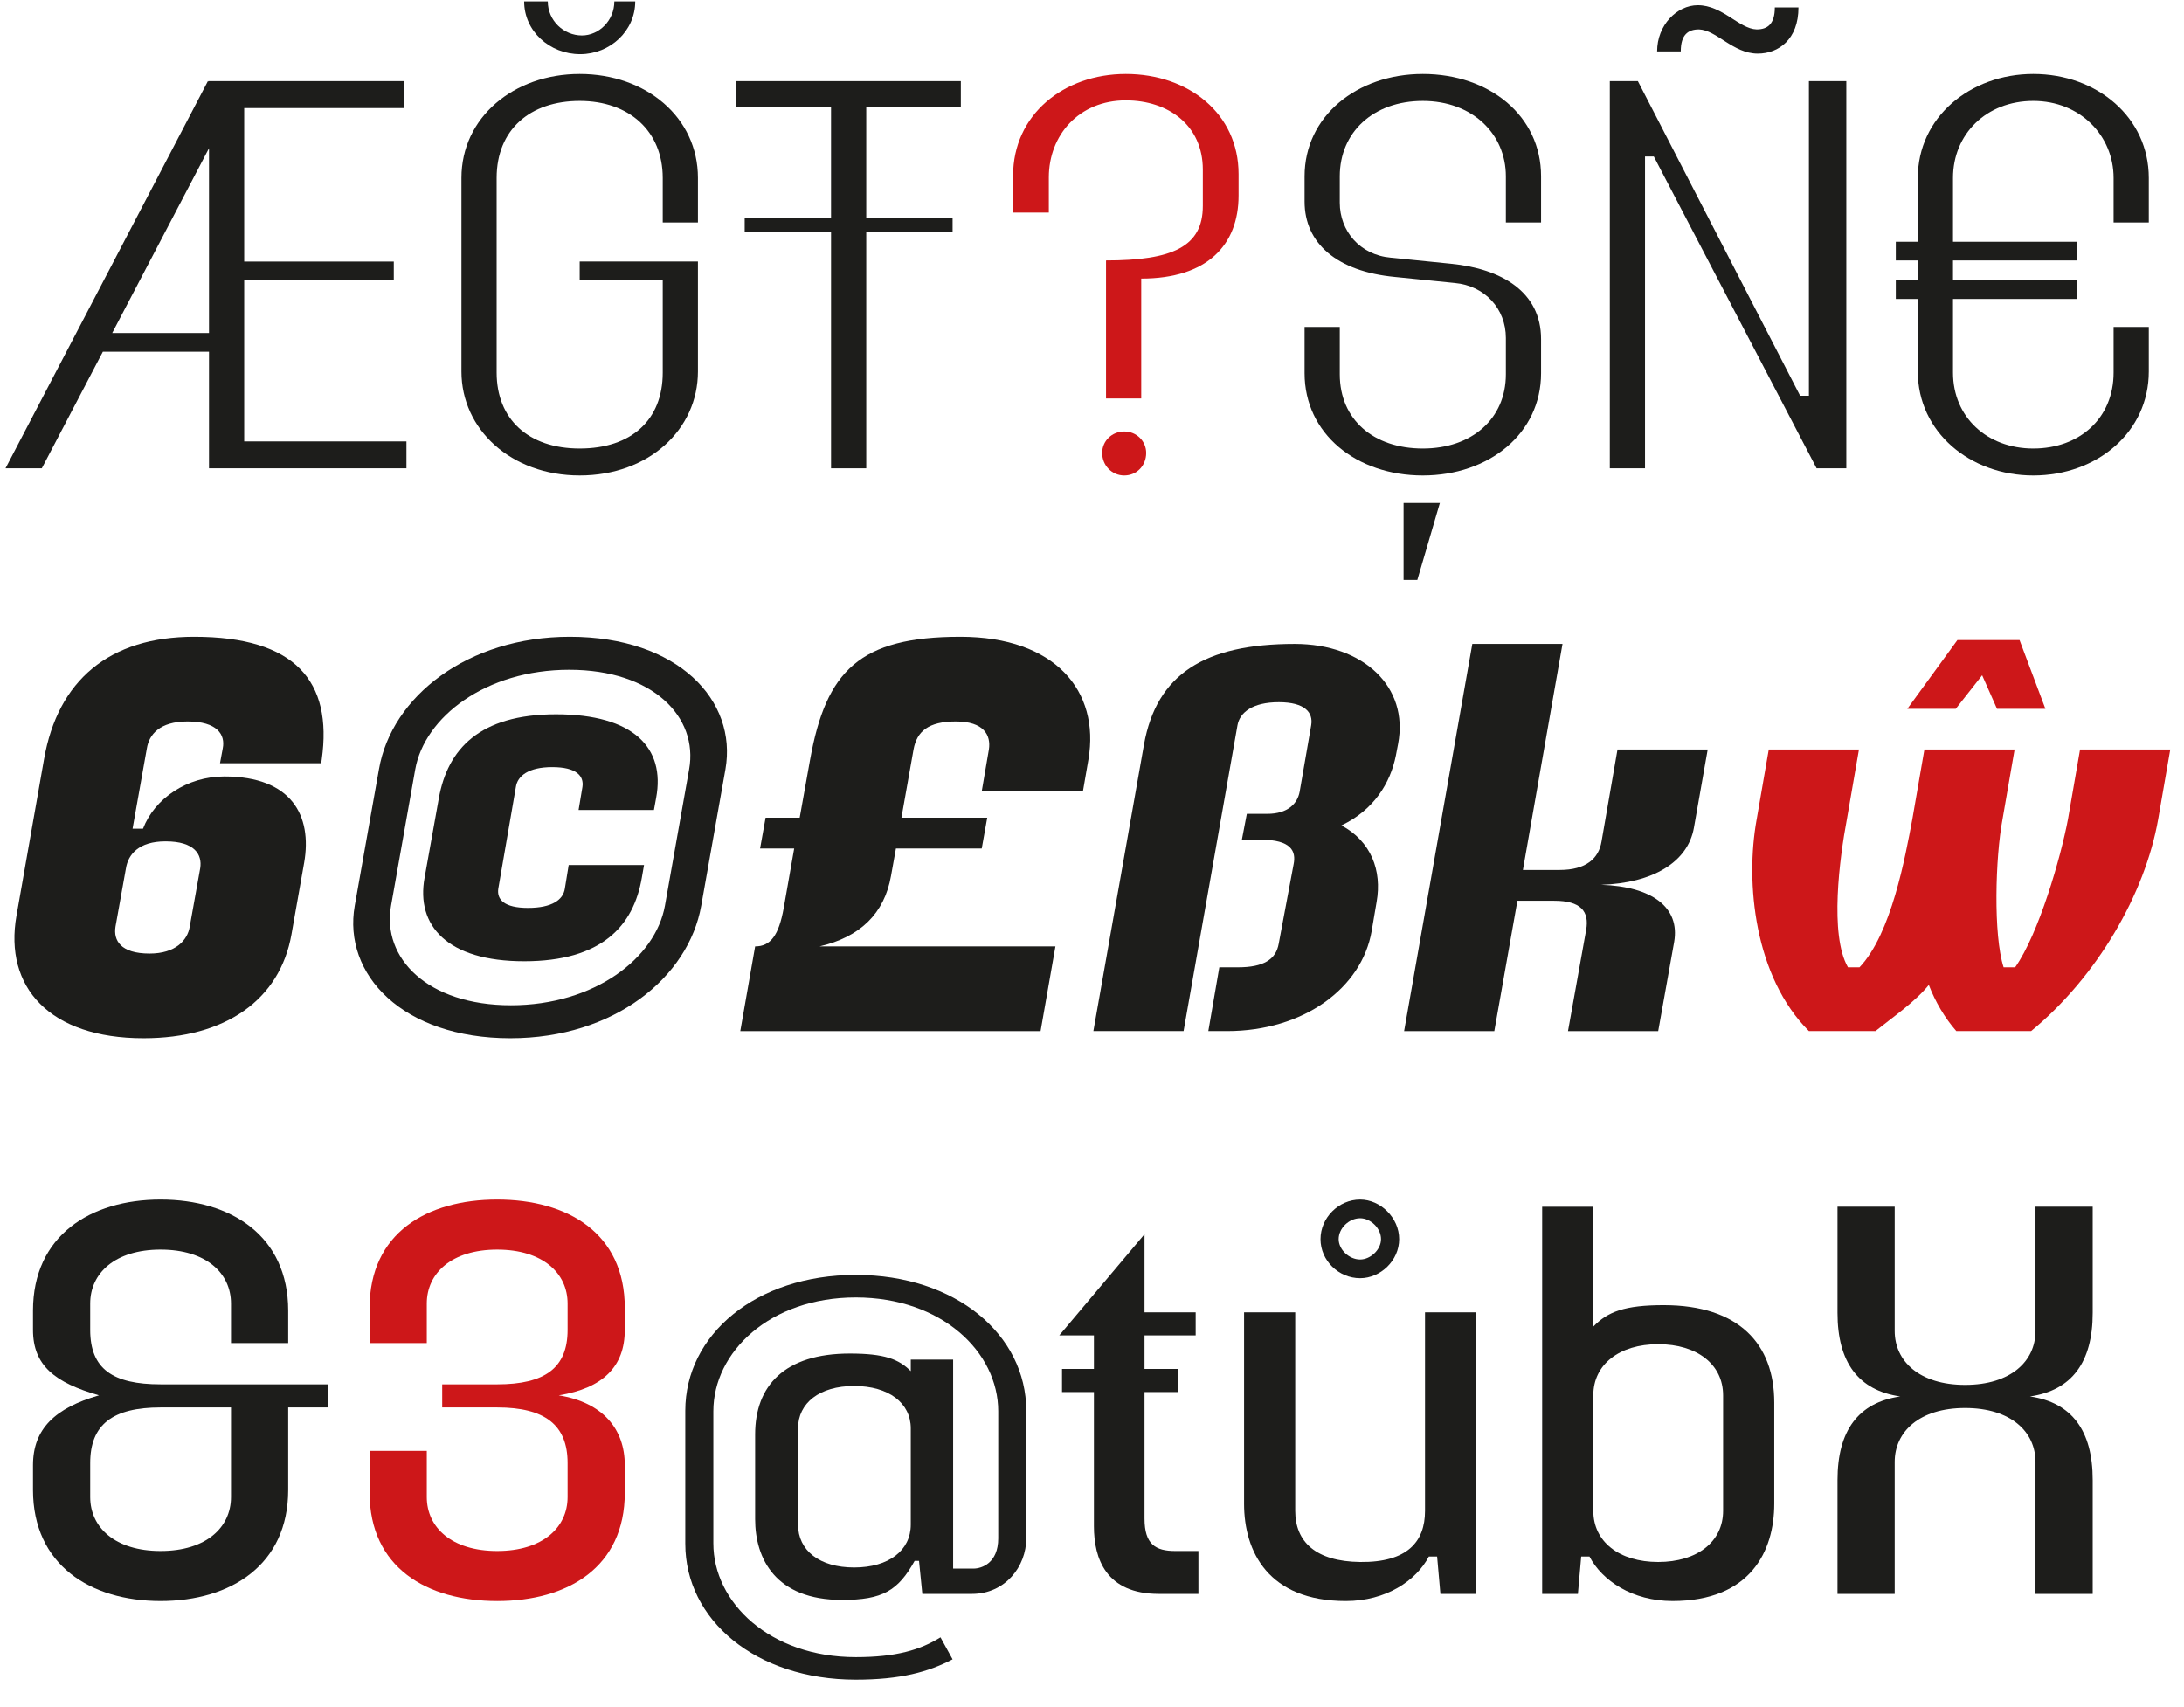
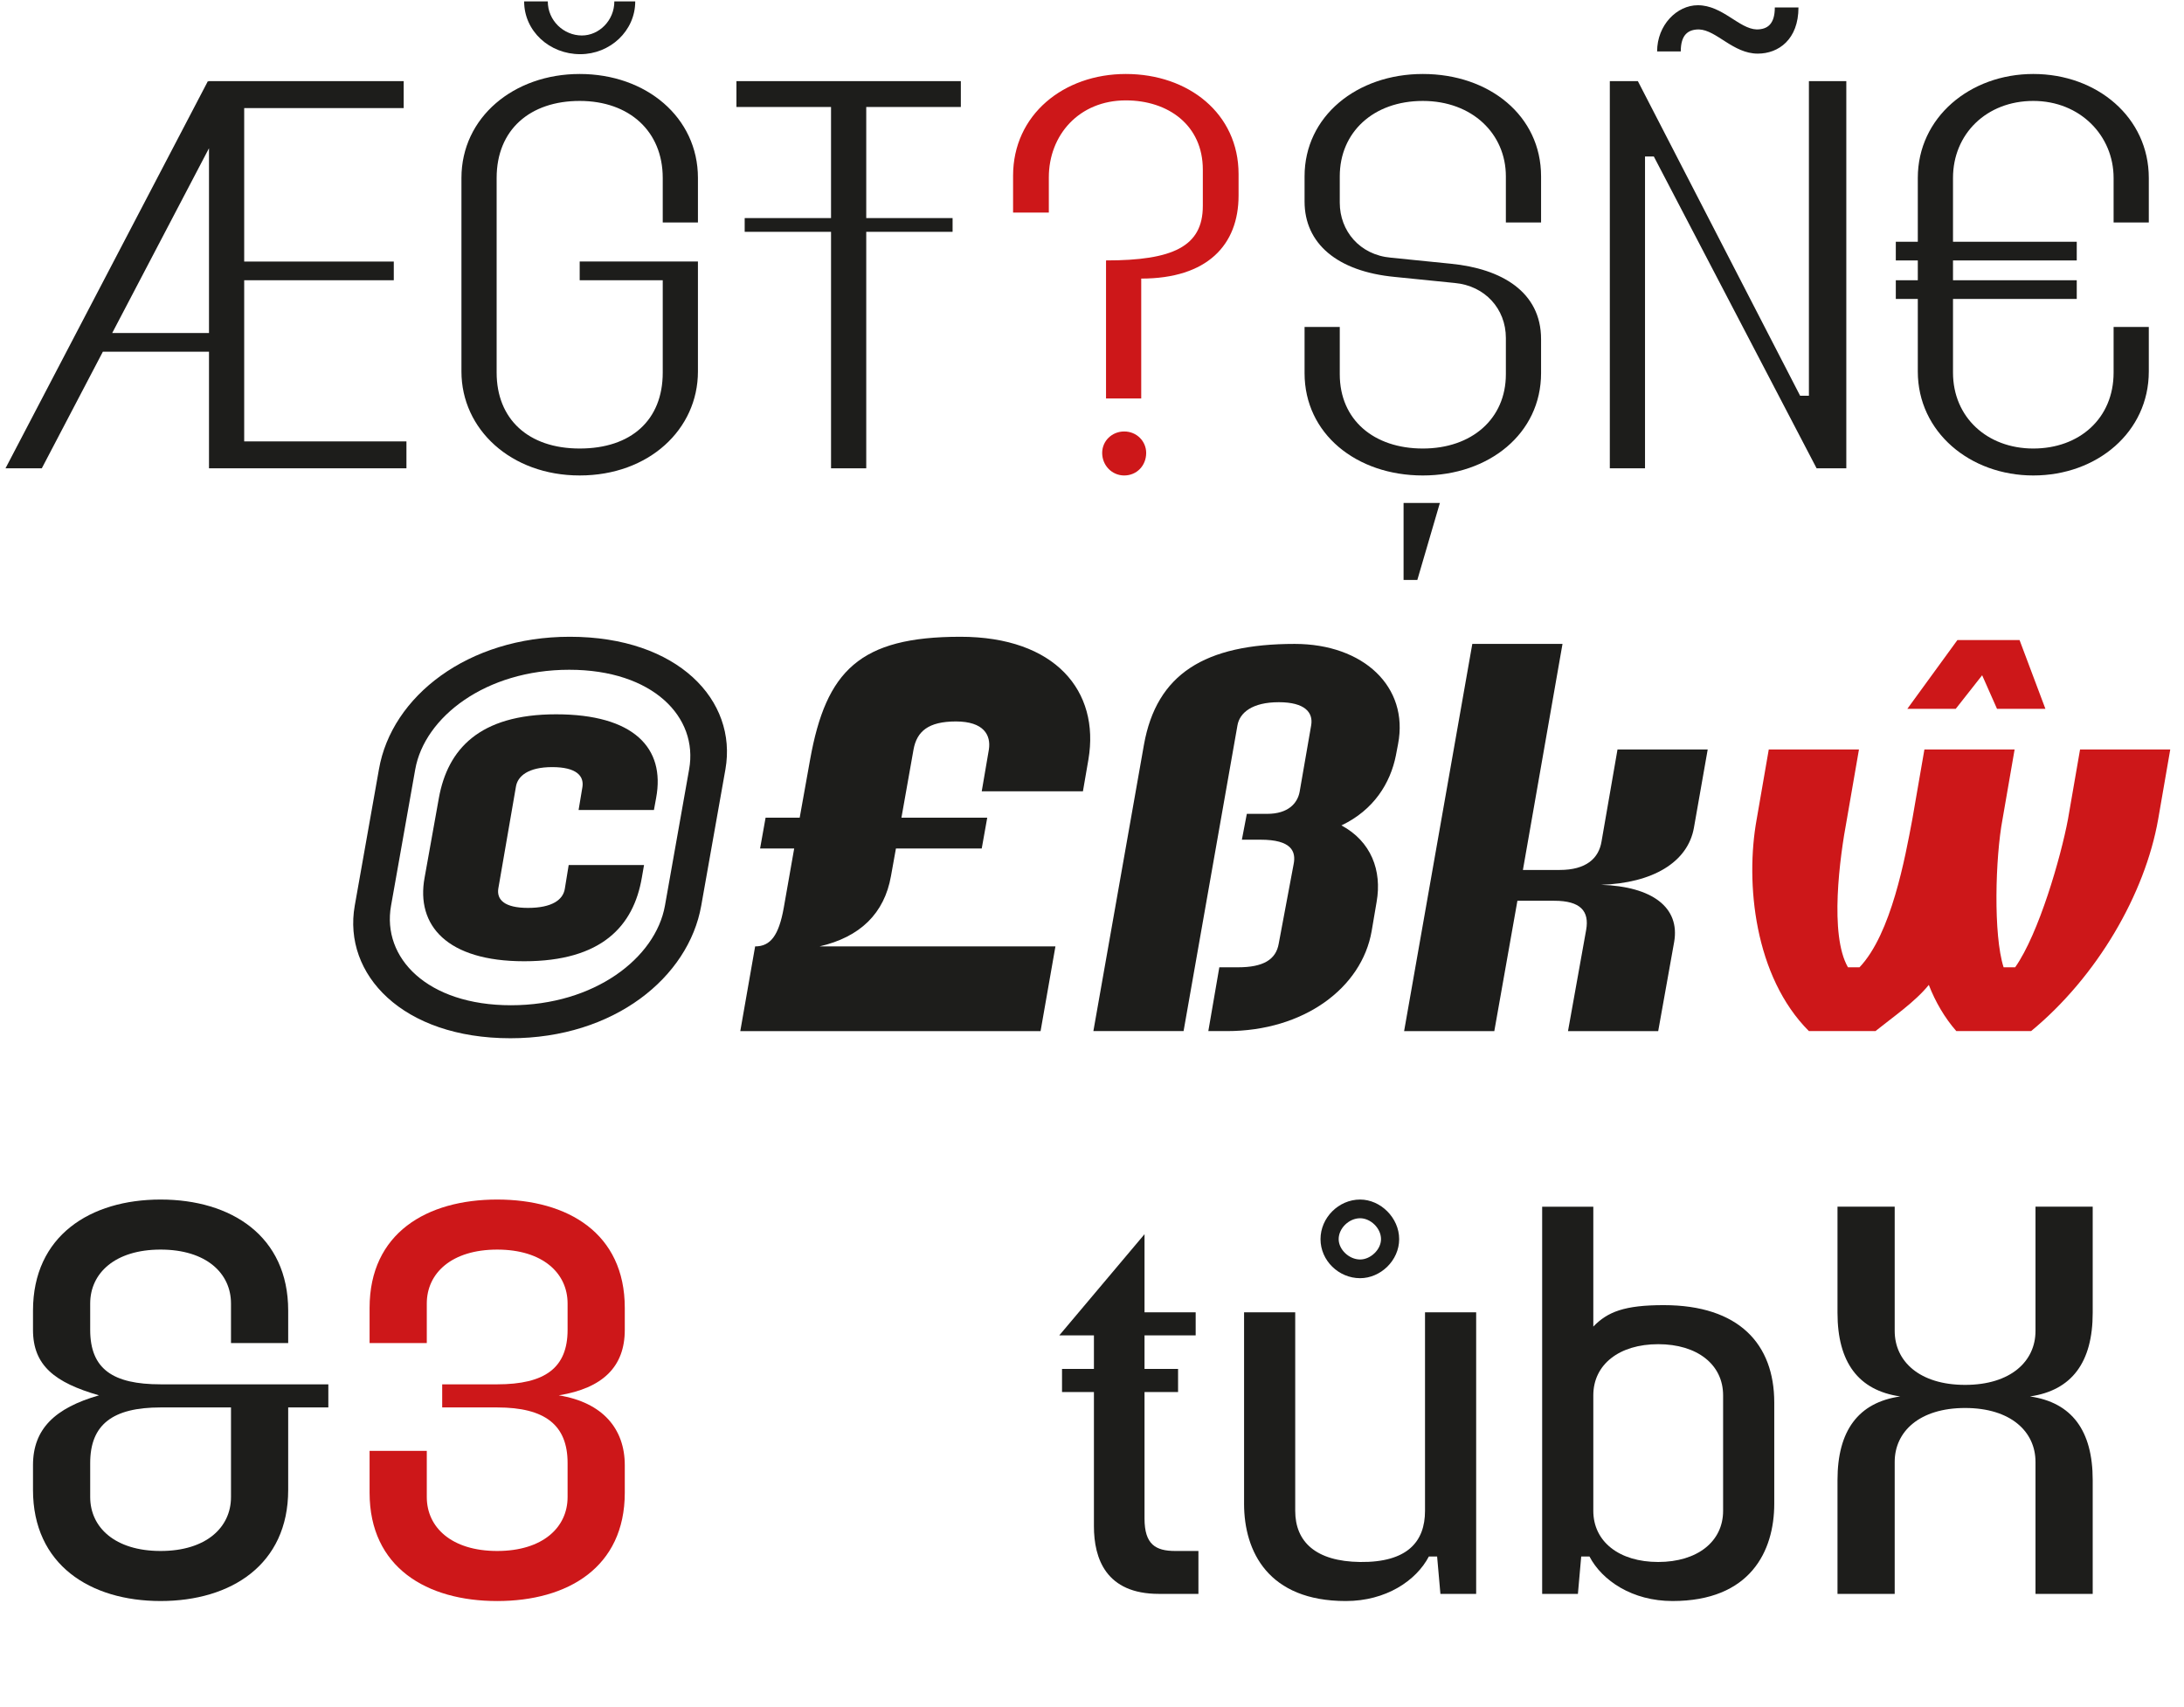
<svg xmlns="http://www.w3.org/2000/svg" id="Layer_1" viewBox="0 0 683.004 533.72">
  <path d="M65.015,25.373l.172.172v-.172h61.059v8.428h-49.879v47.987h46.783v5.848h-46.783v50.395h50.739v8.428h-61.747v-36.463h-33.195l-19.092,36.463H1.72L65.015,25.373ZM65.359,104.147v-57.791l-30.271,57.791h30.271Z" fill="#1d1d1b" stroke-width="0" />
  <path d="M144.308,116.187v-60.543c0-18.919,16.339-32.507,36.979-32.507,20.812,0,36.979,13.588,36.979,32.507v13.932h-11.008v-13.932c0-14.62-10.492-24.08-25.972-24.08s-25.971,8.944-25.971,24.08v60.887c0,14.447,9.804,23.735,25.971,23.735s25.972-8.944,25.972-23.735v-28.896h-25.972v-5.848h36.979v34.399c0,18.06-15.308,32.507-36.979,32.507-21.5,0-36.979-14.448-36.979-32.507ZM163.916.433h7.396c0,6.02,4.988,10.664,10.664,10.664,5.332,0,10.147-4.644,10.147-10.664h6.536c0,9.288-7.912,16.512-17.2,16.512-9.632,0-17.544-7.224-17.544-16.512Z" fill="#1d1d1b" stroke-width="0" />
  <path d="M259.891,72.5h-27.003v-4.3h27.003v-34.743h-29.583v-8.084h70.175v8.084h-29.583v34.743h27.003v4.3h-27.003v73.958h-11.008v-73.958Z" fill="#1d1d1b" stroke-width="0" />
  <path d="M376.161,64.416v-11.352c0-13.932-10.836-21.671-24.08-21.671-14.62,0-24.08,10.836-24.08,24.08v11.008h-11.18v-11.524c0-19.092,15.824-31.819,35.259-31.819,19.607,0,35.259,12.384,35.259,31.303v6.708c0,15.48-9.804,25.972-30.443,25.972v37.495h-11.008v-43.171c20.812,0,30.271-4.3,30.271-17.027ZM344.685,141.643c0-3.784,3.096-6.708,6.88-6.708,3.956,0,6.88,3.096,6.88,6.708,0,3.956-2.924,7.052-6.88,7.052-3.784,0-6.88-3.096-6.88-7.052Z" fill="#cd1719" stroke-width="0" />
  <path d="M407.98,116.703v-14.448h11.008v14.792c0,14.276,10.664,23.22,25.972,23.22s25.972-9.288,25.972-23.22v-11.352c0-9.116-6.536-16.34-15.996-17.2l-18.748-1.892c-18.06-1.72-28.208-10.492-28.208-23.563v-7.912c0-18.748,16.34-31.991,36.98-31.991,20.812,0,36.979,13.072,36.979,31.991v14.448h-11.008v-14.448c0-13.244-10.492-23.563-25.972-23.563s-25.972,9.804-25.972,23.563v8.256c0,8.772,6.191,16.34,15.996,17.2l18.747,1.892c15.824,1.548,28.208,8.772,28.208,23.563v10.664c0,18.919-16.34,31.991-36.979,31.991-20.812,0-36.98-13.072-36.98-31.991ZM438.94,157.294h11.353l-7.052,24.08h-4.301v-24.08Z" fill="#1d1d1b" stroke-width="0" />
  <path d="M503.44,25.373h8.771l50.739,98.382h2.752V25.373h11.695v121.086h-9.288l-50.91-97.522h-2.752v97.522h-11.008V25.373ZM531.303,9.205c-3.44,0-5.676,1.72-5.676,6.88h-7.396c0-8.256,6.192-14.448,12.729-14.448,7.739,0,12.899,7.396,18.403,7.568,3.439,0,5.676-1.72,5.676-6.88h7.396c0,9.976-6.191,14.447-12.728,14.447-7.739,0-12.899-7.396-18.403-7.567Z" fill="#1d1d1b" stroke-width="0" />
  <path d="M599.756,116.187v-22.704h-6.879v-5.848h6.879v-6.192h-6.879v-5.848h6.879v-19.952c0-18.919,16.34-32.507,36.12-32.507,19.951,0,36.119,13.588,36.119,32.507v13.932h-11.008v-13.932c0-13.244-10.492-24.08-25.111-24.08s-25.112,10.32-25.112,24.08v19.952h38.7v5.848h-38.7v6.192h38.7v5.848h-38.7v23.048c0,13.932,10.664,23.735,25.112,23.735s25.111-9.46,25.111-23.735v-14.276h11.008v13.932c0,18.919-16.168,32.507-36.119,32.507-19.78,0-36.12-13.588-36.12-32.507Z" fill="#1d1d1b" stroke-width="0" />
-   <path d="M41.451,259.164h3.268c3.612-9.46,13.76-16.34,25.456-16.34,20.983,0,27.52,12.212,24.939,27.003l-3.956,22.36c-3.612,20.468-20.64,32.507-46.267,32.507-29.412,0-43.687-15.995-39.731-38.355l8.6-48.847c4.3-24.768,20.468-38.355,46.955-38.355,31.647,0,43.343,13.932,39.903,38.355l-.172,1.204h-31.647l.86-4.644c.86-4.3-1.72-8.428-11.008-8.428-8.772,0-12.04,4.128-12.728,8.428l-4.472,25.112ZM51.771,263.12c-8.428,0-11.696,4.128-12.384,8.428l-3.268,18.232c-.688,4.3,1.548,8.428,10.664,8.428,8.084,0,11.868-4.128,12.556-8.428l3.268-18.232c.688-4.3-1.72-8.428-10.836-8.428Z" fill="#1d1d1b" stroke-width="0" />
  <path d="M110.939,283.243l7.568-42.655c3.956-22.875,27.864-41.451,59.683-41.451,33.883,0,52.459,19.952,48.675,41.451l-7.568,42.655c-3.956,22.359-27.176,41.451-59.683,41.451-33.711,0-52.459-19.951-48.675-41.451ZM207.946,283.243l7.568-42.655c2.924-16.34-11.352-31.131-37.495-31.131s-45.235,14.792-48.159,31.131l-7.568,42.655c-2.924,16.34,11.352,31.132,37.495,31.132s45.235-14.792,48.159-31.132ZM132.783,274.471l4.472-24.939c2.752-15.136,12.556-26.144,36.636-26.144,24.251,0,34.228,10.492,31.303,26.144l-.688,3.784h-23.563l1.204-7.224c.516-3.44-1.892-6.192-9.46-6.192-7.396,0-10.836,2.752-11.352,6.192l-5.504,31.819c-.516,3.44,1.892,6.02,9.288,6.02,7.568,0,11.008-2.58,11.524-6.02l1.204-7.396h23.563l-.688,3.956c-2.58,15.136-12.556,26.144-36.808,26.144-24.08,0-33.883-11.18-31.131-26.144Z" fill="#1d1d1b" stroke-width="0" />
  <path d="M300.309,199.137c29.756,0,43.688,17.027,40.076,38.355l-1.72,9.976h-31.647l2.236-13.072c.688-4.472-1.548-8.772-10.32-8.772-8.6,0-12.211,3.096-13.244,8.772l-3.784,21.328h26.832l-1.72,9.632h-26.832l-1.548,8.6c-2.064,11.696-9.632,19.092-22.36,22.016h73.787l-4.644,26.488h-93.911l4.644-26.488c4.816,0,7.396-3.439,8.944-12.04l3.268-18.576h-10.664l1.72-9.632h10.664l3.268-18.231c4.988-27.692,15.48-38.355,46.955-38.355Z" fill="#1d1d1b" stroke-width="0" />
  <path d="M399.895,219.604c-8.256,0-12.211,3.268-12.899,7.224l-16.855,95.631h-28.208l15.824-89.611c3.956-22.016,18.919-31.476,47.127-31.476,21.5,0,35.776,13.416,32.336,31.303l-.688,3.612c-1.72,8.6-6.88,17.027-17.027,21.844,9.287,4.988,12.728,14.104,11.008,23.907l-1.548,9.116c-3.097,17.888-21.329,31.304-45.236,31.304h-5.848l3.44-19.952h5.848c7.912,0,11.868-2.408,12.728-7.396l4.645-24.768c.859-4.128-.688-7.74-10.32-7.74h-5.848l1.548-8.084h6.364c6.535,0,9.46-3.268,10.147-6.88l3.612-20.812c.688-3.956-1.893-7.224-10.148-7.224Z" fill="#1d1d1b" stroke-width="0" />
  <path d="M460.437,201.373h28.208l-12.384,70.691h11.523c8.256,0,12.212-3.612,13.072-8.944l4.987-28.724h28.208l-4.3,24.423c-1.893,10.836-12.9,17.372-29.068,17.888,15.996.516,24.768,7.052,22.876,17.888l-4.987,27.864h-28.208l5.676-31.647c1.032-5.849-1.72-9.116-9.976-9.116h-11.523l-7.225,40.764h-28.207l21.327-121.086Z" fill="#1d1d1b" stroke-width="0" />
  <path d="M549.362,256.24l3.783-21.844h28.208l-3.784,21.844c-2.235,11.868-5.504,36.12.344,46.267h3.612c9.976-10.491,14.276-34.399,16.512-46.267l3.784-21.844h28.207l-3.783,21.844c-2.236,11.868-2.924,36.12.344,46.267h3.611c7.396-10.491,14.276-34.399,16.512-46.267l3.784-21.844h28.208l-3.784,21.844c-4.128,23.392-19.092,49.191-39.731,66.219h-23.392c-3.612-4.128-6.536-9.116-8.6-14.448-4.3,5.332-11.352,10.148-16.684,14.448h-20.812c-17.028-17.028-19.952-46.268-16.34-66.219ZM612.14,200.168h19.437l8.083,21.5h-15.136l-4.644-10.492-8.256,10.492h-15.136l15.651-21.5Z" fill="#cd1719" stroke-width="0" />
  <path d="M10.32,465.951v-7.739c0-11.353,6.88-17.888,20.64-21.844-13.76-3.956-20.64-9.288-20.64-20.468v-6.02c0-23.392,17.888-34.743,39.903-34.743s39.903,11.352,39.903,34.743v10.147h-17.888v-12.384c0-9.46-7.74-16.855-22.016-16.855s-22.016,7.396-22.016,16.855v8.256c0,12.212,7.052,17.027,22.016,17.027h52.459v7.225h-12.556v25.799c0,23.392-17.888,34.744-39.903,34.744s-39.903-11.353-39.903-34.744ZM72.239,468.188v-28.035h-22.016c-14.964,0-22.016,5.332-22.016,17.371v10.664c0,9.46,7.74,16.855,22.016,16.855s22.016-7.396,22.016-16.855Z" fill="#1d1d1b" stroke-width="0" />
  <path d="M115.582,466.812v-13.071h17.888v14.447c0,9.46,7.74,16.855,22.016,16.855s22.016-7.396,22.016-16.855v-10.664c0-11.867-7.052-17.371-22.016-17.371h-17.2v-7.225h17.2c14.964,0,22.016-5.159,22.016-17.027v-8.256c0-9.46-7.74-16.855-22.016-16.855s-22.016,7.396-22.016,16.855v12.384h-17.888v-11.008c0-23.392,17.888-33.883,39.903-33.883s39.903,10.491,39.903,33.883v6.88c0,11.523-6.88,18.231-20.64,20.468,13.76,2.235,20.64,10.491,20.64,21.844v8.6c0,23.392-17.888,33.884-39.903,33.884s-39.903-10.492-39.903-33.884Z" fill="#cd1719" stroke-width="0" />
-   <path d="M214.309,482.808v-41.624c0-23.735,22.016-42.482,53.319-42.482s53.319,18.747,53.319,42.482v39.903c0,8.772-6.536,17.372-17.028,17.372h-15.479l-1.032-10.32h-1.376c-5.16,9.288-9.976,12.212-22.704,12.212-20.812,0-27.175-12.899-27.175-25.283v-26.487c0-15.136,9.116-25.284,29.583-25.284,10.836,0,15.308,1.721,19.092,5.504v-3.611h13.244v65.358h6.364c2.58,0,7.74-1.72,7.74-9.46v-39.731c0-18.575-17.716-35.603-44.547-35.603s-44.547,17.027-44.547,35.603v41.279c0,18.576,17.716,35.604,44.547,35.604,12.556,0,20.124-2.235,26.488-6.191l3.784,6.88c-7.568,3.956-16.339,6.364-30.271,6.364-31.303,0-53.319-18.748-53.319-42.483ZM284.827,476.787v-30.1c0-7.911-6.88-13.243-17.716-13.243s-17.543,5.332-17.543,13.243v30.1c0,8.084,6.708,13.416,17.543,13.416s17.716-5.332,17.716-13.416Z" fill="#1d1d1b" stroke-width="0" />
  <path d="M342.104,477.304v-41.968h-9.976v-7.224h9.976v-10.492h-10.836l26.66-31.647v24.424h15.996v7.224h-15.996v10.492h10.492v7.224h-10.492v39.56c0,8.084,3.44,10.147,9.632,10.147h7.224v13.416h-12.384c-16.512,0-20.296-11.008-20.296-21.155Z" fill="#1d1d1b" stroke-width="0" />
  <path d="M389.059,470.252v-59.855h15.995v62.091c0,9.632,6.364,15.824,20.296,15.996,14.792.172,20.296-6.364,20.296-15.996v-62.091h15.995v88.062h-11.18l-1.032-11.695h-2.579c-3.956,7.567-13.416,13.932-25.972,13.932-24.252,0-31.82-15.48-31.82-30.443ZM412.966,387.521c0-6.708,5.676-12.384,12.384-12.384,6.363,0,12.212,5.676,12.212,12.384s-5.849,12.211-12.212,12.211c-6.708,0-12.384-5.504-12.384-12.211ZM431.886,387.521c0-3.44-3.269-6.536-6.536-6.536-3.44,0-6.708,3.096-6.708,6.536,0,3.268,3.268,6.363,6.708,6.363,3.268,0,6.536-3.096,6.536-6.363Z" fill="#1d1d1b" stroke-width="0" />
  <path d="M497.073,486.764h-2.58l-1.031,11.695h-11.18v-121.086h15.995v37.495c4.472-4.644,9.804-6.708,22.016-6.708,23.563,0,34.571,12.212,34.571,30.443v31.648c0,14.963-7.567,30.443-31.819,30.443-12.556,0-22.016-6.364-25.972-13.932ZM538.869,472.487v-36.119c0-9.632-8.084-15.996-20.296-15.996s-20.296,6.364-20.296,15.996v36.119c0,9.632,8.084,15.996,20.296,15.996s20.296-6.364,20.296-15.996Z" fill="#1d1d1b" stroke-width="0" />
  <path d="M594.25,436.712c-13.072-1.892-19.607-10.664-19.607-26.144v-33.195h17.887v38.871c0,9.46,7.74,16.855,22.016,16.855s22.016-7.396,22.016-16.855v-38.871h17.889v33.195c0,15.479-6.536,24.252-19.608,26.144,13.072,1.892,19.608,10.664,19.608,26.144v35.604h-17.889v-41.279c0-9.46-7.739-16.855-22.016-16.855s-22.016,7.396-22.016,16.855v41.279h-17.887v-35.604c0-15.479,6.535-24.252,19.607-26.144Z" fill="#1d1d1b" stroke-width="0" />
</svg>